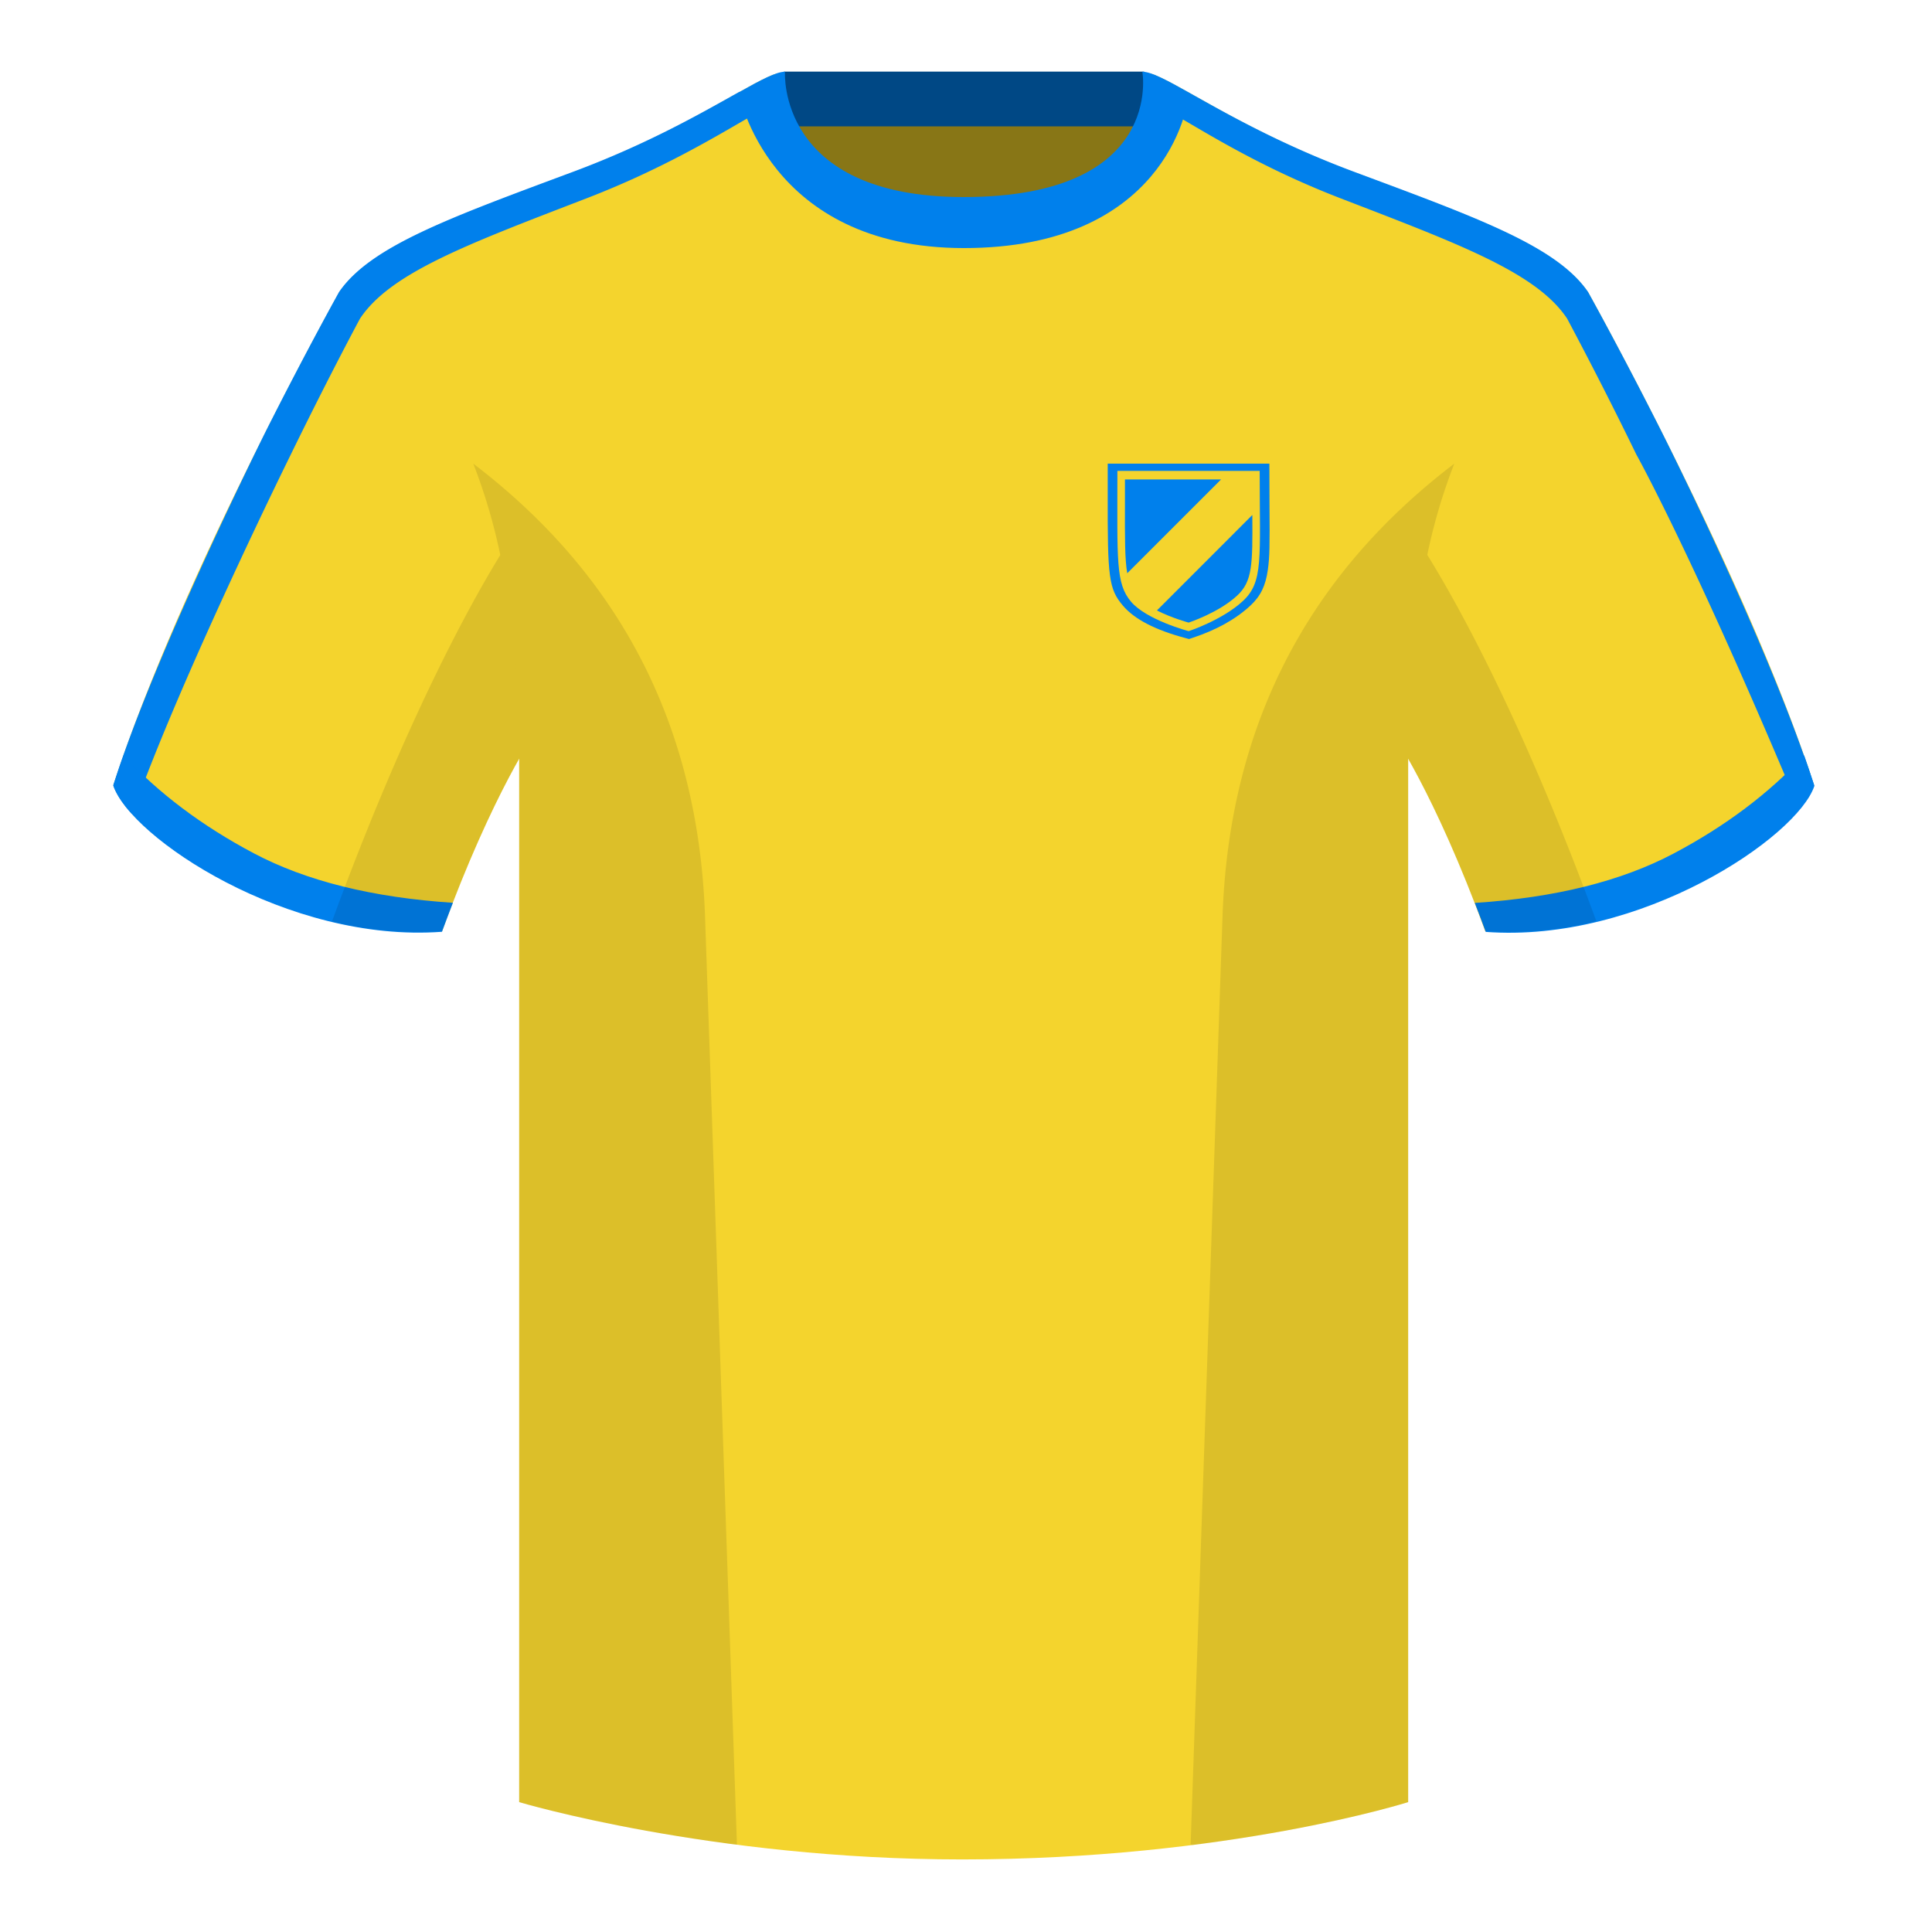
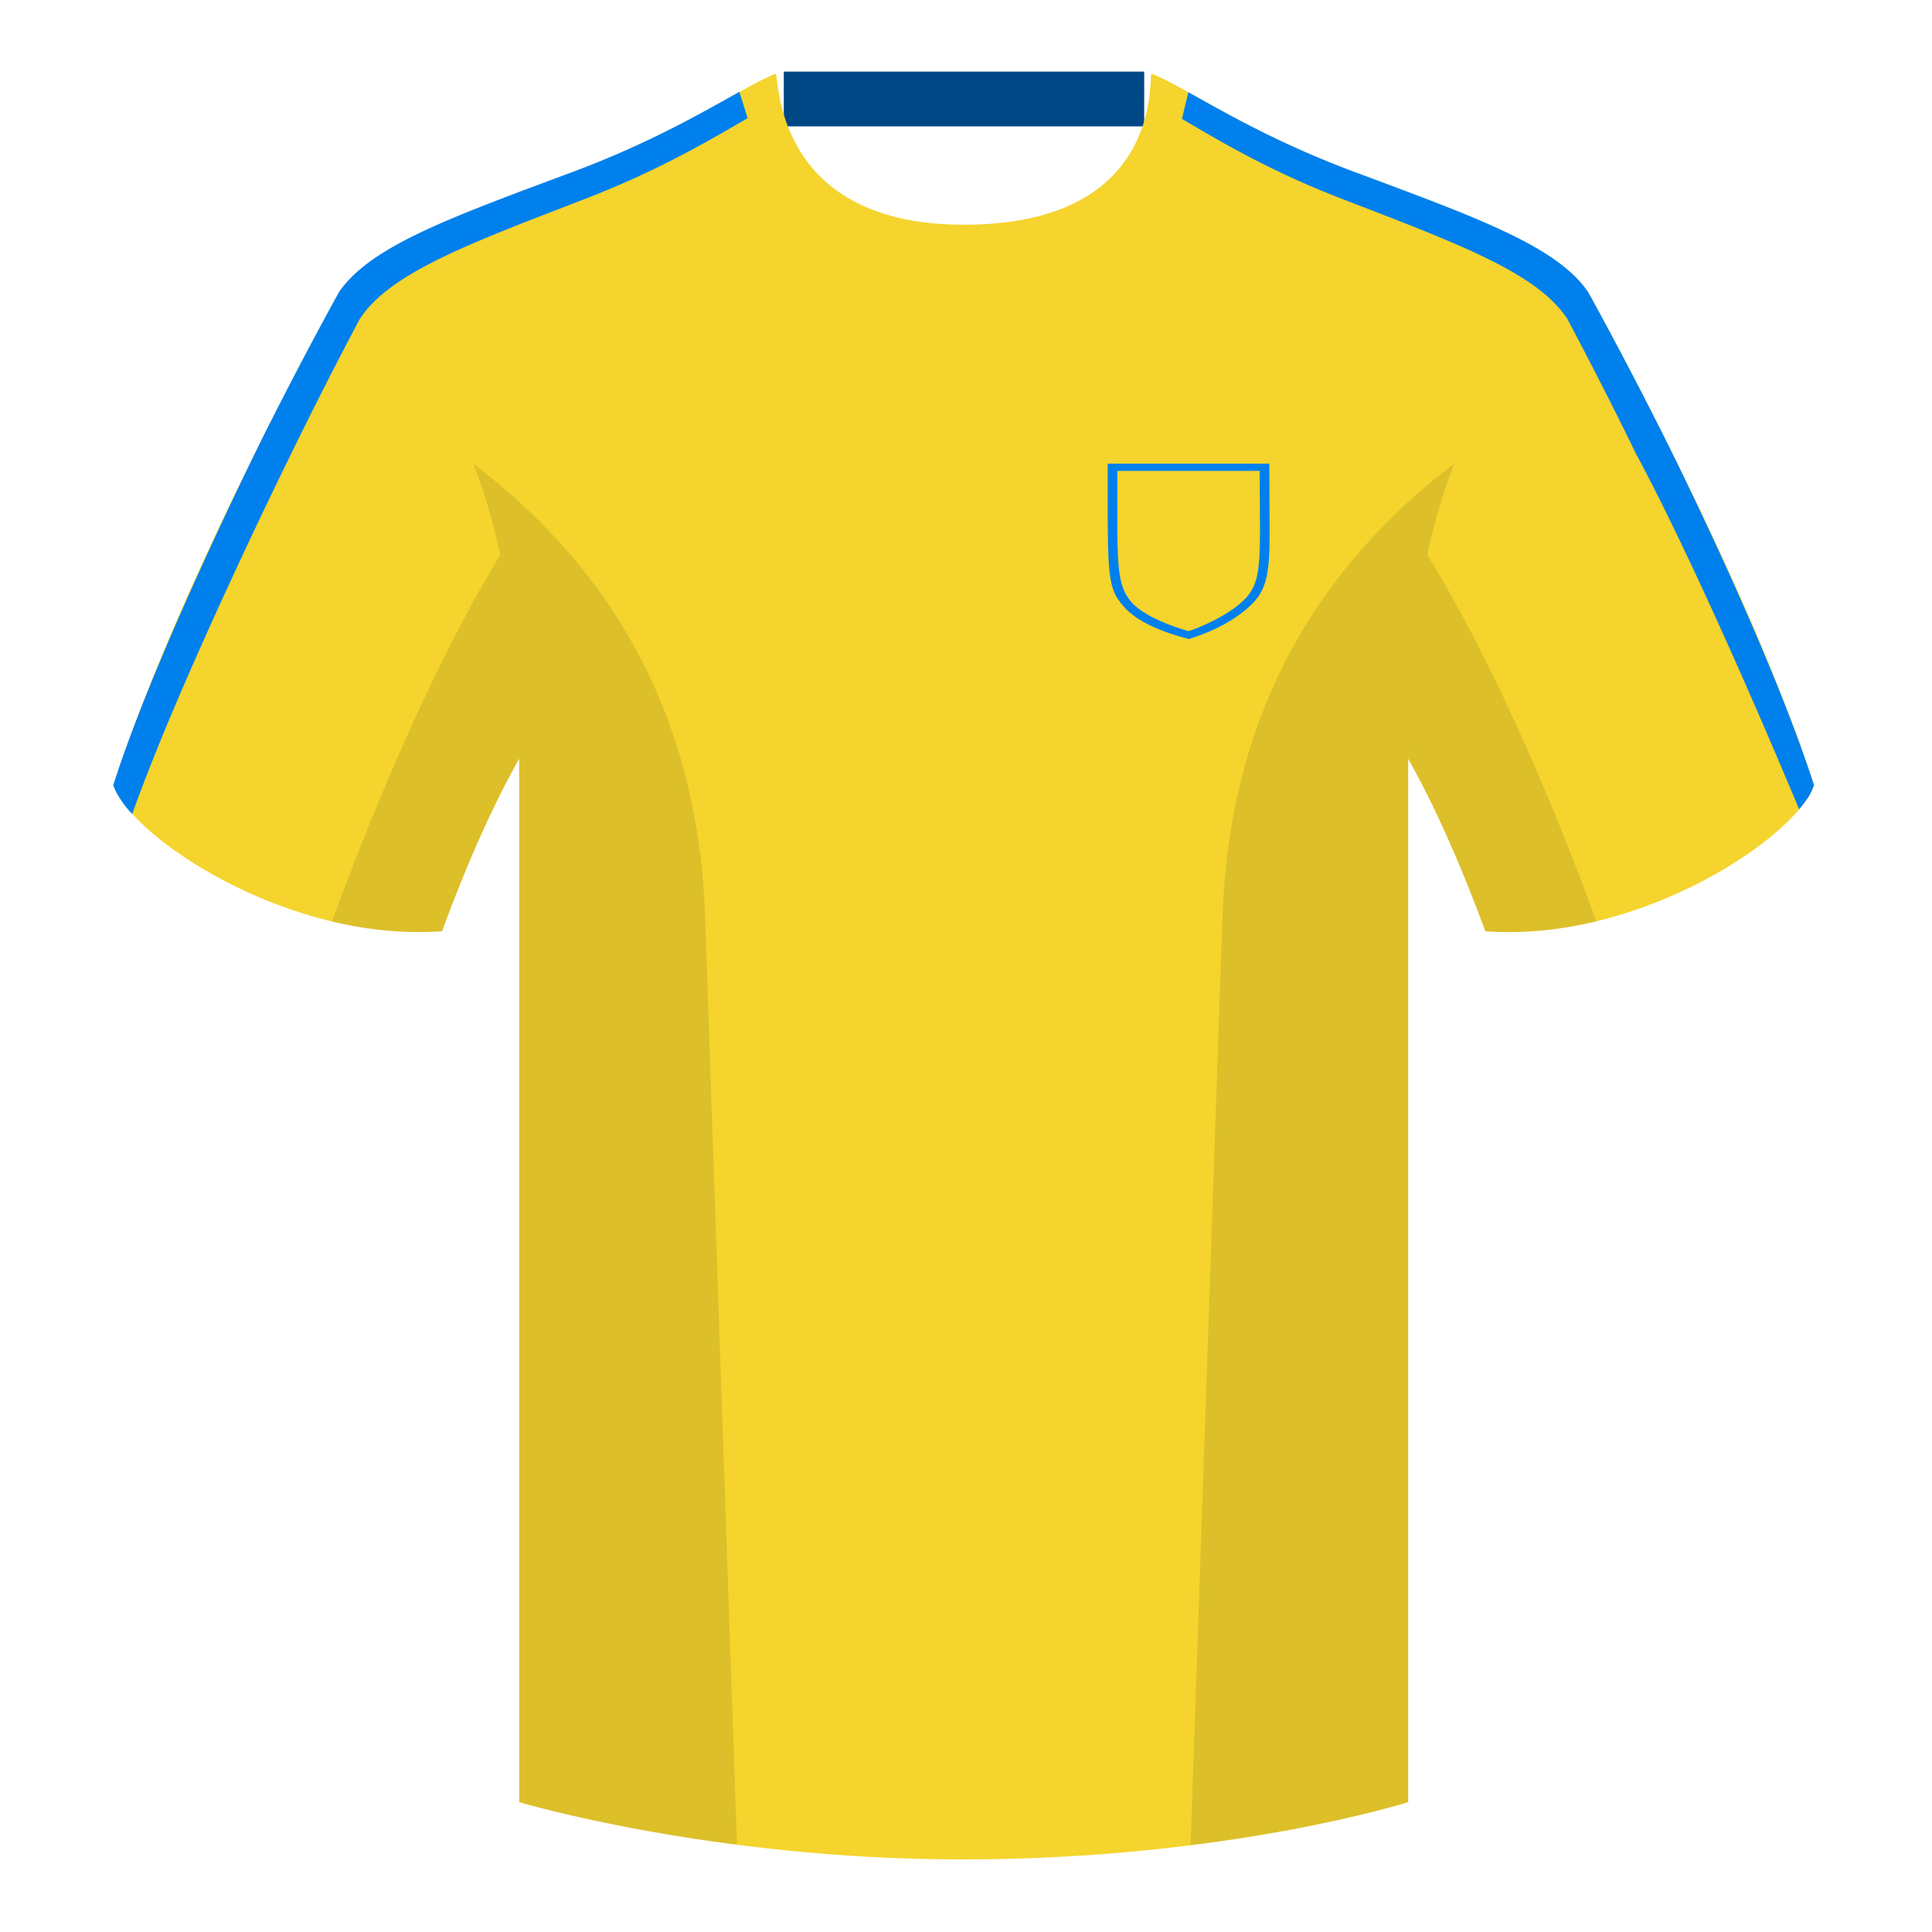
<svg xmlns="http://www.w3.org/2000/svg" width="501" height="501" fill="none">
-   <path fill="#887616" fill-rule="evenodd" d="M203.39 109.77h93.64v-87.3H203.4v87.3Z" clip-rule="evenodd" />
  <path fill="#004885" fill-rule="evenodd" d="M203.25 32.77h93.46v-14.2h-93.46v14.2Z" clip-rule="evenodd" />
  <path fill="#F4D42D" fill-rule="evenodd" d="M87.93 75.84S47.17 148.64 29.4 203.6c4.44 13.37 45.2 40.86 85.23 37.88 13.34-36.4 24.46-52 24.46-52s2.96-95.08-51.15-113.65ZM470.4 203.6c-4.44 13.38-45.2 40.87-85.23 37.9-13.34-36.4-24.46-52-24.46-52s-2.96-95.1 51.15-113.66c0 0 40.76 72.8 58.55 127.77Z" clip-rule="evenodd" />
  <path fill="#F4D42D" fill-rule="evenodd" d="M249.9 58.28c-50.09 0-47.8-39.47-48.75-39.14-7.51 2.62-24.13 14.94-52.43 25.5-31.88 11.88-52.63 19.31-60.79 31.2 11.12 8.91 46.7 28.97 46.7 120.34v271.14s49.66 14.86 114.88 14.86c68.93 0 115.65-14.86 115.65-14.86V196.18c0-91.37 35.58-111.43 46.7-120.34-8.16-11.89-28.9-19.32-60.78-31.2-28.36-10.58-44.98-22.92-52.48-25.51-.93-.32 4.18 39.15-48.7 39.15Z" clip-rule="evenodd" />
  <path fill="#0080EC" fill-rule="evenodd" d="M75.4 117.88c10.14-20.76 17.95-35.25 17.95-35.25 7.88-11.89 27.94-19.32 58.75-31.2 19.14-7.39 32.8-15.6 41.77-20.78l-2.14-6.84c-9.25 5.16-23.3 13.34-43.02 20.7-31.87 11.88-52.62 19.31-60.78 31.2 0 0-8.23 14.75-18.85 35.82 0 0-28.7 57.33-39.7 92.07 0 0 .45 1.6 2.13 4.06 1.67 2.47 2.8 3.4 2.8 3.4 12.58-35.53 41.1-93.19 41.1-93.19Zm348.95.02a1093.56 1093.56 0 0 0-17.96-35.27c-7.88-11.89-27.94-19.32-58.75-31.2-19.03-7.35-32.37-15.47-41.14-20.6l1.66-6.92c9.23 5.15 23.22 13.26 42.88 20.6 31.86 11.88 52.62 19.3 60.77 31.2 0 0 8.23 14.75 18.86 35.82 0 0 27.58 54.46 39.73 92.07 0 0-.73 1.98-1.45 3.1a55.83 55.83 0 0 1-2.39 3.18c-27.64-65.99-42.21-91.98-42.21-91.98Z" clip-rule="evenodd" />
-   <path fill="#0080EC" fill-rule="evenodd" d="M467.85 195.88c.93 2.66 1.82 5.3 2.66 7.9-4.44 13.37-45.2 40.86-85.23 37.88-.96-2.61-1.9-5.12-2.84-7.52 20.8-1.35 38-5.63 51.6-12.83 13.43-7.11 24.7-15.59 33.8-25.43Zm-435.81 0c9.1 9.83 20.36 18.29 33.77 25.39 13.61 7.2 30.82 11.48 51.64 12.84-.93 2.4-1.88 4.9-2.84 7.52-40.02 2.97-80.78-24.51-85.23-37.89.84-2.58 1.73-5.2 2.66-7.86ZM249.96 64.33c51.48 0 58.28-35.9 58.28-40.38-5.77-3.24-9.73-5.35-12.01-5.35 0 0 5.88 32.5-46.34 32.5-48.52 0-46.33-32.5-46.33-32.5-2.28 0-6.24 2.1-12 5.35 0 0 7.37 40.38 58.4 40.38Z" clip-rule="evenodd" />
-   <path fill="#0080EC" d="M287.25 120.23h41.92s0 6.77.03 10.26c.08 11.18.04 13.96-.43 17.29-.58 4.12-1.87 6.8-4.52 9.26-3.83 3.55-8.85 6.34-15.02 8.37l-.9.3-.92-.25c-7.78-2.07-13.22-4.86-16.23-8.42-3.67-4.35-3.98-7.27-3.93-28.68v-8.13Z" />
+   <path fill="#0080EC" d="M287.25 120.23h41.92s0 6.77.03 10.26c.08 11.18.04 13.96-.43 17.29-.58 4.12-1.87 6.8-4.52 9.26-3.83 3.55-8.85 6.34-15.02 8.37l-.9.3-.92-.25c-7.78-2.07-13.22-4.86-16.23-8.42-3.67-4.35-3.98-7.27-3.93-28.68v-8.13" />
  <path fill="#F4D42D" fill-rule="evenodd" d="M289.76 122.11h36.9c0 22.85 1 28.77-4.35 33.74-5.35 4.96-14.07 7.82-14.07 7.82s-10.94-2.9-14.95-7.65-3.53-10.7-3.53-33.9Z" clip-rule="evenodd" />
  <path fill="#000" fill-opacity=".1" fill-rule="evenodd" d="M413.97 238.9a93.76 93.76 0 0 1-28.8 2.6c-8.2-22.38-15.56-36.9-20.01-44.76v270.58s-21.1 6.71-55.87 11.11l-.54-.06 8.27-240.7c2.06-59.76 31.09-95.3 60.1-117.44a148.66 148.66 0 0 0-7 23.66c7.36 11.86 24.44 42.07 43.83 94.97l.02.04ZM191.1 478.37c-34.25-4.4-56.48-11.05-56.48-11.05V196.75c-4.45 7.87-11.81 22.38-20 44.74a93.6 93.6 0 0 1-28.52-2.52l.02-.1c19.38-52.85 36.3-83.06 43.61-94.94a148.6 148.6 0 0 0-7-23.7c29.01 22.15 58.04 57.68 60.1 117.44l8.27 240.7Z" clip-rule="evenodd" />
-   <path fill="#0080EC" fill-rule="evenodd" d="M316.64 124.33h-24.92v5.97c-.03 9.23-.04 14.67.59 18.36l24.33-24.33ZM300 158.3c3.94 2 8.24 3.15 8.24 3.15s7.79-2.56 12.57-7c3.96-3.67 4.03-7.94 3.94-20.9L300 158.31Z" clip-rule="evenodd" />
</svg>